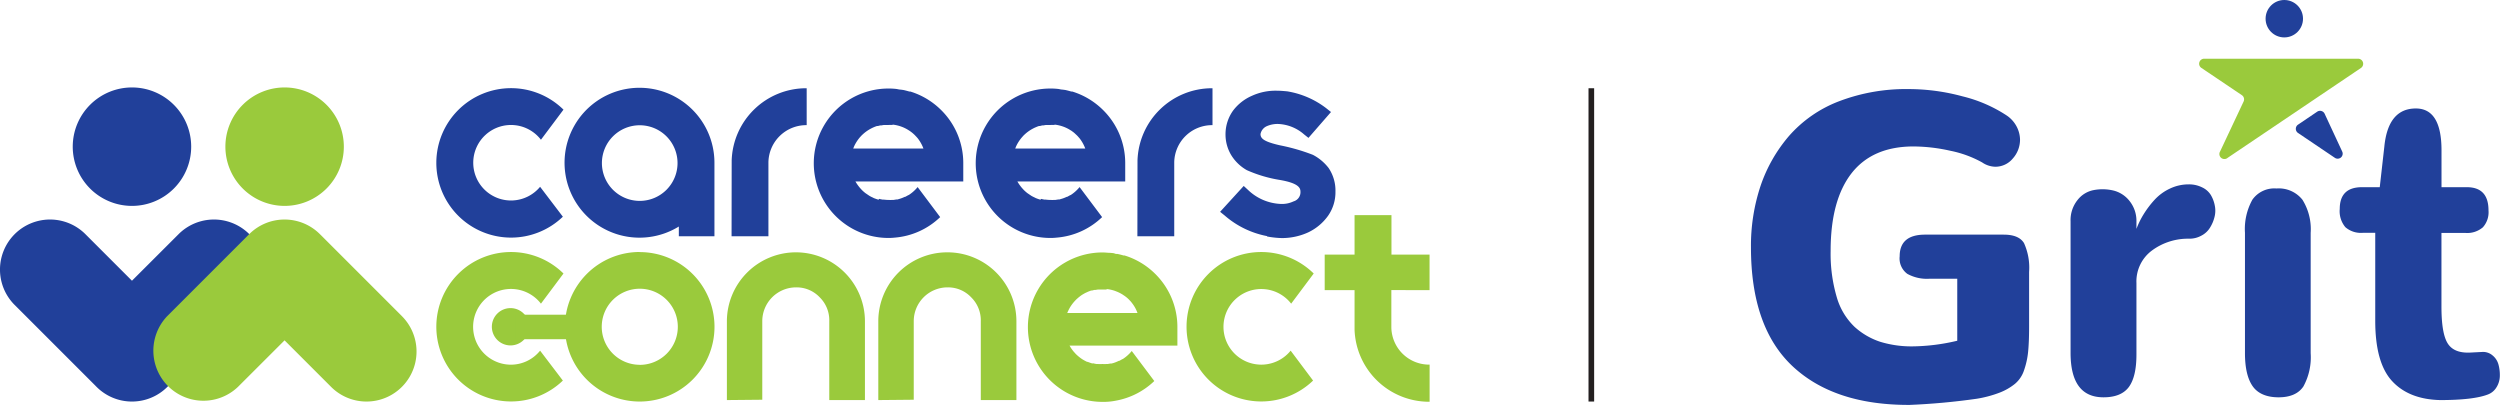
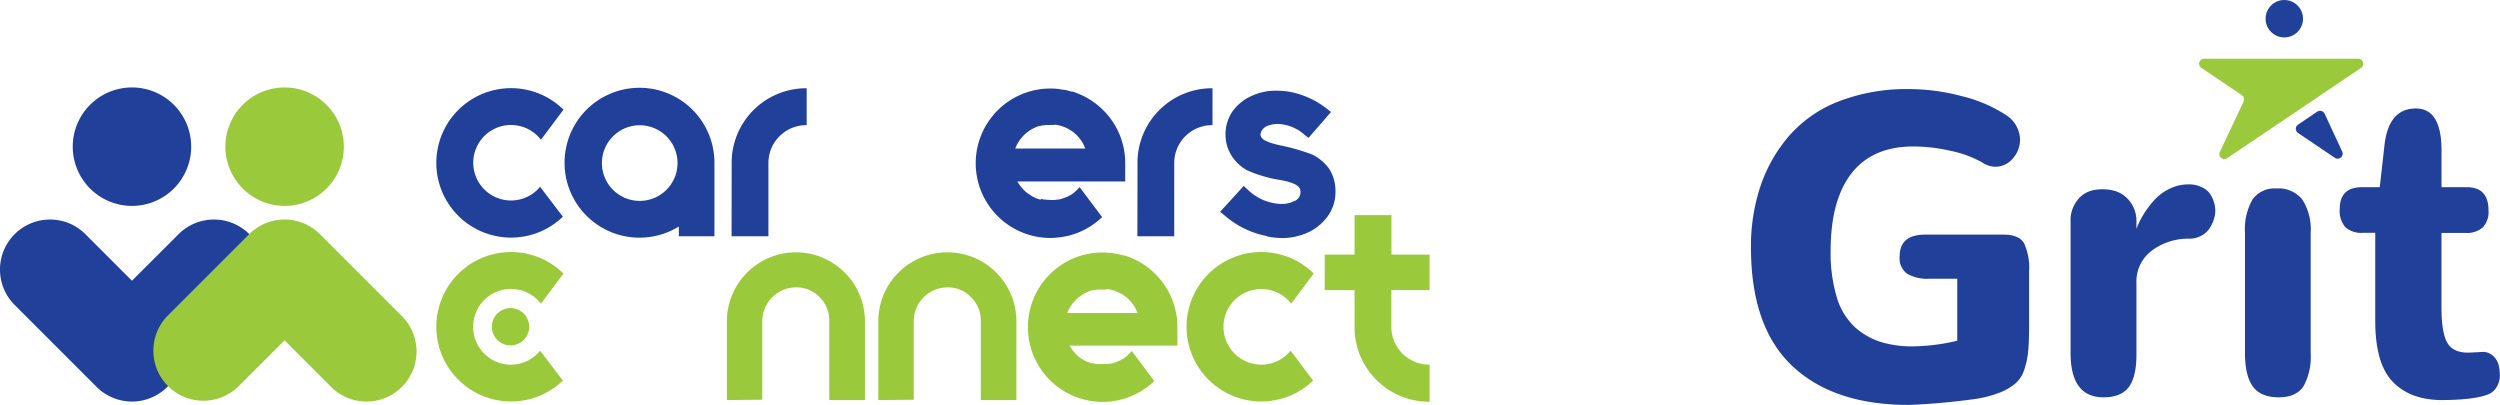
<svg xmlns="http://www.w3.org/2000/svg" viewBox="0 0 443.67 71.9">
  <defs>
    <style>.cls-1{fill:#21409a;}.cls-2{fill:#9aca3c;}.cls-3{fill:none;stroke:#231f20;stroke-miterlimit:10;}</style>
  </defs>
  <g id="Layer_2" data-name="Layer 2">
    <g id="logo_for_royal_blue" data-name="logo for royal blue">
      <path class="cls-1" d="M318.13,65q-7.39-6.93-7.39-21.08A33.61,33.61,0,0,1,312.44,33a26.76,26.76,0,0,1,5.06-8.88A22.46,22.46,0,0,1,326.3,18a33.32,33.32,0,0,1,12.48-2.19,36.52,36.52,0,0,1,9.51,1.29,25,25,0,0,1,7.81,3.38,5.37,5.37,0,0,1,1.8,2,5.18,5.18,0,0,1,.59,2.26,5,5,0,0,1-1.29,3.4,4,4,0,0,1-3.12,1.45,4.29,4.29,0,0,1-2.32-.77,19.5,19.5,0,0,0-5.62-2.06,30.43,30.43,0,0,0-6.55-.77q-7.27,0-11,4.76c-2.47,3.18-3.71,7.76-3.71,13.77a27.21,27.21,0,0,0,1.08,8.2A11.81,11.81,0,0,0,329.12,58a12.61,12.61,0,0,0,4.57,2.66,18.92,18.92,0,0,0,5.79.81,35.62,35.62,0,0,0,7.87-1v-11h-5a7.17,7.17,0,0,1-3.86-.87,3.38,3.38,0,0,1-1.36-3.11q0-3.85,4.52-3.85l6.93,0c3.05,0,5.38,0,7,0,1.81,0,3,.5,3.62,1.51a10.54,10.54,0,0,1,.9,5.11V58c0,1.84-.06,3.34-.18,4.49a14.24,14.24,0,0,1-.72,3.23,5.27,5.27,0,0,1-1.6,2.39,10.16,10.16,0,0,1-2.68,1.55,20.37,20.37,0,0,1-4.08,1.1,119.14,119.14,0,0,1-11.95,1.1Q325.51,71.9,318.13,65Z" />
      <path class="cls-1" d="M367.46,62.64V39.26a5.69,5.69,0,0,1,1.21-3.73,4.75,4.75,0,0,1,2.92-1.8,8.38,8.38,0,0,1,3.42.07,5.21,5.21,0,0,1,2.93,1.89,5.63,5.63,0,0,1,1.21,3.64v1.29A14.9,14.9,0,0,1,380.44,38a16.74,16.74,0,0,1,1.91-2.52,8.65,8.65,0,0,1,2.72-2,7.7,7.7,0,0,1,3.34-.76,5.19,5.19,0,0,1,2.41.54,3.57,3.57,0,0,1,1.55,1.38,5.73,5.73,0,0,1,.69,1.87,4.49,4.49,0,0,1-.07,2.06,6.42,6.42,0,0,1-.81,1.87,3.82,3.82,0,0,1-1.51,1.38,4.32,4.32,0,0,1-2.15.54,10.77,10.77,0,0,0-6.58,2.07,6.82,6.82,0,0,0-2.79,5.79V62.93q0,3.9-1.34,5.74c-.9,1.22-2.4,1.84-4.51,1.84Q367.47,70.51,367.46,62.64Z" />
      <path class="cls-1" d="M399.79,68.56q-1.38-1.95-1.38-5.88V41.32a10.72,10.72,0,0,1,1.31-5.87,4.76,4.76,0,0,1,4.28-2,5.35,5.35,0,0,1,4.61,2,9.84,9.84,0,0,1,1.46,5.87V62.68a10.78,10.78,0,0,1-1.29,5.9c-.86,1.28-2.33,1.93-4.41,1.93S400.71,69.86,399.79,68.56Z" />
      <path class="cls-1" d="M424.53,67.64q-3-3.24-3-10.7V41.32H419.3a4.21,4.21,0,0,1-3.07-1,4.4,4.4,0,0,1-1-3.24c0-2.57,1.32-3.86,3.94-3.86h3.16l.81-7.17q.66-6.79,5.59-6.8,4.56,0,4.56,7.43v6.54h4.48q3.86,0,3.86,4.12a4,4,0,0,1-1,3,4.26,4.26,0,0,1-3.09,1h-4.26V54.4c0,3.17.36,5.34,1.1,6.53s2.08,1.73,4,1.64l2.13-.11a2.59,2.59,0,0,1,1.82.6,3.13,3.13,0,0,1,1.07,1.64,7.05,7.05,0,0,1,.24,2.06,3.9,3.9,0,0,1-.61,2A3,3,0,0,1,441.54,70c-1.69.66-4.53,1-8.5,1C429.37,70.91,426.53,69.8,424.53,67.64Z" />
      <circle class="cls-1" cx="405.39" cy="3.32" r="3.32" />
      <path class="cls-2" d="M419,12.06a.9.9,0,0,0-.5-1.64H391.19a.89.89,0,0,0-.5,1.64l7.17,4.83a.9.9,0,0,1,.31,1.12L394,26.87A.89.89,0,0,0,395.35,28Z" />
      <path class="cls-1" d="M411.23,19.82l-3.4,2.3a.89.89,0,0,0,0,1.48L414.35,28a.89.89,0,0,0,1.31-1.12l-3.11-6.69A.9.9,0,0,0,411.23,19.82Z" />
      <path class="cls-1" d="M2.6,54.12,17.14,68.66a8.88,8.88,0,0,0,12.56,0L44.25,54.12A8.88,8.88,0,0,0,31.69,41.56l-8.27,8.26-8.26-8.26A8.88,8.88,0,0,0,2.6,54.12" />
      <path class="cls-1" d="M23.42,36.54A10.51,10.51,0,1,0,12.91,26,10.51,10.51,0,0,0,23.42,36.54" />
      <path class="cls-2" d="M71.32,56.1,56.78,41.56a8.88,8.88,0,0,0-12.56,0L29.68,56.1A8.88,8.88,0,0,0,42.23,68.66L50.5,60.4l8.26,8.26A8.88,8.88,0,0,0,71.32,56.1" />
      <path class="cls-2" d="M50.5,36.54A10.51,10.51,0,1,0,40,26,10.52,10.52,0,0,0,50.5,36.54" />
      <path class="cls-1" d="M224.86,41.9a16,16,0,0,1-7.49-3.63l-.84-.68L220.72,33l.79.73a8.89,8.89,0,0,0,5.75,2.46,4.78,4.78,0,0,0,2.3-.45A1.69,1.69,0,0,0,230.79,34c0-.67-.39-1.51-3.69-2.07a23.6,23.6,0,0,1-5.82-1.73,7.67,7.67,0,0,1-2.79-2.69,7.11,7.11,0,0,1-1-3.74,7.19,7.19,0,0,1,1.34-4.14A8.37,8.37,0,0,1,222.18,17a10.05,10.05,0,0,1,4.47-.9c.61,0,1.23.06,1.79.11a15.44,15.44,0,0,1,6.93,3l.84.67-4,4.59-.78-.62A7.43,7.43,0,0,0,226.82,22a4.75,4.75,0,0,0-2,.39,1.93,1.93,0,0,0-1.12,1.4c0,.78.56,1.34,3.46,2A34.33,34.33,0,0,1,233,27.48a8.45,8.45,0,0,1,2.79,2.34A7.14,7.14,0,0,1,237,34a7.29,7.29,0,0,1-1.28,4.25,9.14,9.14,0,0,1-3.58,3,11.21,11.21,0,0,1-4.64,1,16.06,16.06,0,0,1-2.63-.28" />
      <path class="cls-1" d="M95.85,33.15A6.7,6.7,0,1,1,96,24.8l4-5.34a13.26,13.26,0,1,0-.11,19Z" />
      <path class="cls-1" d="M129.83,41.93h6.54V28.84h0a6.71,6.71,0,0,1,6.71-6.63h.08V15.66h-.08a13.24,13.24,0,0,0-13.23,12.81Z" />
      <path class="cls-1" d="M201.85,41.93h6.54V28.84h0a6.71,6.71,0,0,1,6.71-6.63h.08V15.66h-.08a13.24,13.24,0,0,0-13.23,12.81Z" />
      <path class="cls-1" d="M184.74,35.41l-.2,0c-.26-.08-.51-.17-.76-.27l-.1-.06c-.21-.09-.42-.2-.62-.31l-.18-.12-.56-.38-.1-.08a6.1,6.1,0,0,1-.59-.54l-.1-.11c-.15-.16-.3-.34-.43-.51l-.12-.16a7.65,7.65,0,0,1-.43-.67h19.14V28.84a13.21,13.21,0,0,0-4-9.38h0a13.27,13.27,0,0,0-5.38-3.21l-.17,0c-.36-.1-.71-.2-1.08-.28l-.51-.07c-.26,0-.52-.09-.79-.12a11.9,11.9,0,0,0-1.34-.07,13.26,13.26,0,1,0,0,26.52,9.73,9.73,0,0,0,1.1-.06,13.14,13.14,0,0,0,8.07-3.64l-4-5.33a6.81,6.81,0,0,1-1.6,1.43l-.06,0c-.18.11-.37.21-.56.31l-.08,0c-.21.1-.43.19-.65.27h0l-.63.19-.2,0-.5.08-.2,0a5.48,5.48,0,0,1-.7,0,5.73,5.73,0,0,1-.84-.06l-.24,0-.62-.13m2.41-13.16.17,0a6.71,6.71,0,0,1,1.34.32l.14.05a6.24,6.24,0,0,1,1.21.61l.14.08c.18.13.36.26.53.4l0,0,.44.41.15.15.36.41a6.84,6.84,0,0,1,1,1.8H180.17c.06-.15.12-.31.19-.46h0a6.74,6.74,0,0,1,1.07-1.61l.07-.08c.1-.11.19-.21.29-.3l.09-.08a6.47,6.47,0,0,1,.57-.47l.15-.11.26-.17.23-.14.26-.14.3-.15.22-.09a4.15,4.15,0,0,1,.53-.2l.16,0,.42-.11.21,0,.42-.07.19,0q.31,0,.63,0a5.63,5.63,0,0,1,.71,0" />
-       <path class="cls-1" d="M156,35.41l-.2,0c-.26-.08-.51-.17-.76-.27l-.1-.06a6,6,0,0,1-.62-.31l-.18-.12-.56-.38-.1-.08a6.1,6.1,0,0,1-.59-.54l-.1-.11c-.15-.16-.3-.34-.43-.51l-.12-.16a7.65,7.65,0,0,1-.43-.67h19.14V28.84a13.21,13.21,0,0,0-4-9.38h0a13.27,13.27,0,0,0-5.38-3.21l-.17,0c-.36-.1-.71-.2-1.08-.28l-.51-.07c-.26,0-.52-.09-.79-.12a11.9,11.9,0,0,0-1.34-.07,13.26,13.26,0,1,0,0,26.52,9.73,9.73,0,0,0,1.1-.06,13.14,13.14,0,0,0,8.07-3.64l-4-5.33a6.67,6.67,0,0,1-1.61,1.43.1.1,0,0,1-.05,0c-.18.11-.37.21-.56.31l-.08,0c-.21.1-.43.19-.65.27h0l-.62.19-.2,0-.5.08-.2,0a5.48,5.48,0,0,1-.7,0,5.73,5.73,0,0,1-.84-.06l-.24,0-.62-.13m2.4-13.16.18,0a6.71,6.71,0,0,1,1.34.32l.14.05a6.53,6.53,0,0,1,1.21.61l.13.08c.19.13.37.26.54.4l0,0a5.92,5.92,0,0,1,.45.41l.14.15c.13.13.25.27.37.41a6.84,6.84,0,0,1,1,1.8H151.42c.06-.15.12-.31.19-.46h0a7,7,0,0,1,1.06-1.61l.08-.08c.1-.11.19-.21.29-.3l.09-.08a6.47,6.47,0,0,1,.57-.47l.15-.11.26-.17.23-.14.26-.14.3-.15.21-.09c.18-.08.36-.14.53-.2l.17,0,.42-.11.21,0,.42-.07.19,0c.21,0,.41,0,.63,0a5.48,5.48,0,0,1,.7,0" />
      <path class="cls-1" d="M126.79,28.92a13.3,13.3,0,1,0-6.32,11.28v1.73h6.32V29h0s0,0,0-.06m-13.26,6.71a6.71,6.71,0,1,1,6.71-6.71,6.71,6.71,0,0,1-6.71,6.71" />
      <path class="cls-2" d="M95.85,62.23a6.65,6.65,0,0,1-5.19,2.49A6.72,6.72,0,1,1,96,53.89l4-5.35a13.26,13.26,0,1,0-.11,19Z" />
      <path class="cls-2" d="M229.05,62.23a6.71,6.71,0,1,1,.09-8.34l4-5.35a13.26,13.26,0,1,0-.11,19Z" />
      <path class="cls-2" d="M194,64.49l-.2,0c-.26-.08-.51-.17-.76-.27l-.11,0c-.21-.1-.41-.2-.61-.32l-.19-.11c-.19-.12-.37-.25-.55-.39l-.1-.08a7.7,7.7,0,0,1-.6-.54l-.09-.11a5.37,5.37,0,0,1-.44-.51l-.11-.15a6,6,0,0,1-.43-.68h19.14V57.92a13.24,13.24,0,0,0-4-9.38h0a13.22,13.22,0,0,0-5.37-3.2l-.18,0c-.35-.1-.71-.2-1.07-.27-.17,0-.34,0-.51-.08s-.53-.09-.8-.12c-.44,0-.89-.07-1.34-.07a13.26,13.26,0,1,0,0,26.52,10.87,10.87,0,0,0,2.32-.21,13.23,13.23,0,0,0,6.85-3.49l-4-5.33a6.9,6.9,0,0,1-1.61,1.44l-.06,0a6,6,0,0,1-.55.31l-.08,0c-.21.1-.43.2-.65.28h0a4.57,4.57,0,0,1-.63.19l-.19,0-.5.09-.21,0a5.37,5.37,0,0,1-.7,0,7.89,7.89,0,0,1-.84,0l-.23,0a6.19,6.19,0,0,1-.62-.13m2.4-13.16.17,0a6.71,6.71,0,0,1,1.34.32l.15.06a6.49,6.49,0,0,1,1.21.6l.13.09a5.3,5.3,0,0,1,.54.39l0,0a5.92,5.92,0,0,1,.45.41l.14.15a3.62,3.62,0,0,1,.36.42,6.29,6.29,0,0,1,1,1.8H189.4c.06-.15.13-.3.2-.45v0a6.68,6.68,0,0,1,1.07-1.6l.08-.09.29-.3.09-.08c.18-.16.37-.32.57-.47l.14-.11.26-.17.24-.14.25-.14.31-.14.21-.1.53-.2.16,0,.43-.11.21,0,.42-.07.19,0c.21,0,.41,0,.62,0s.48,0,.71,0" />
      <path class="cls-2" d="M135.28,70.94V57A6,6,0,0,1,141.2,51h.09a5.63,5.63,0,0,1,4.17,1.75A5.71,5.71,0,0,1,147.17,57v14h6.33V57a12.26,12.26,0,0,0-12.21-12.22h-.09A12.26,12.26,0,0,0,129,57v14Z" />
      <path class="cls-2" d="M162.16,70.94V57A6,6,0,0,1,168.08,51h.09a5.63,5.63,0,0,1,4.17,1.75A5.72,5.72,0,0,1,174.06,57v14h6.32V57a12.24,12.24,0,0,0-12.21-12.22h-.09A12.24,12.24,0,0,0,155.87,57v14Z" />
      <path class="cls-2" d="M253.7,51.49V45.18h-6.76v-7h-6.55v7h-5.3v6.31h5.3v7h0a13.25,13.25,0,0,0,13.24,12.81h.08V64.71h-.08a6.71,6.71,0,0,1-6.71-6.63h0v-6.6Z" />
-       <path class="cls-2" d="M113.53,44.72A13.27,13.27,0,1,0,126.8,58a13.26,13.26,0,0,0-13.27-13.26m0,20A6.75,6.75,0,1,1,120.29,58a6.75,6.75,0,0,1-6.76,6.75" />
      <path class="cls-2" d="M93.91,58a3.31,3.31,0,1,0-3.31,3.3A3.31,3.31,0,0,0,93.91,58" />
-       <rect class="cls-2" x="91.52" y="55.85" width="10.46" height="4.35" />
-       <line class="cls-3" x1="282.41" y1="15.66" x2="282.41" y2="71.26" />
    </g>
  </g>
</svg>